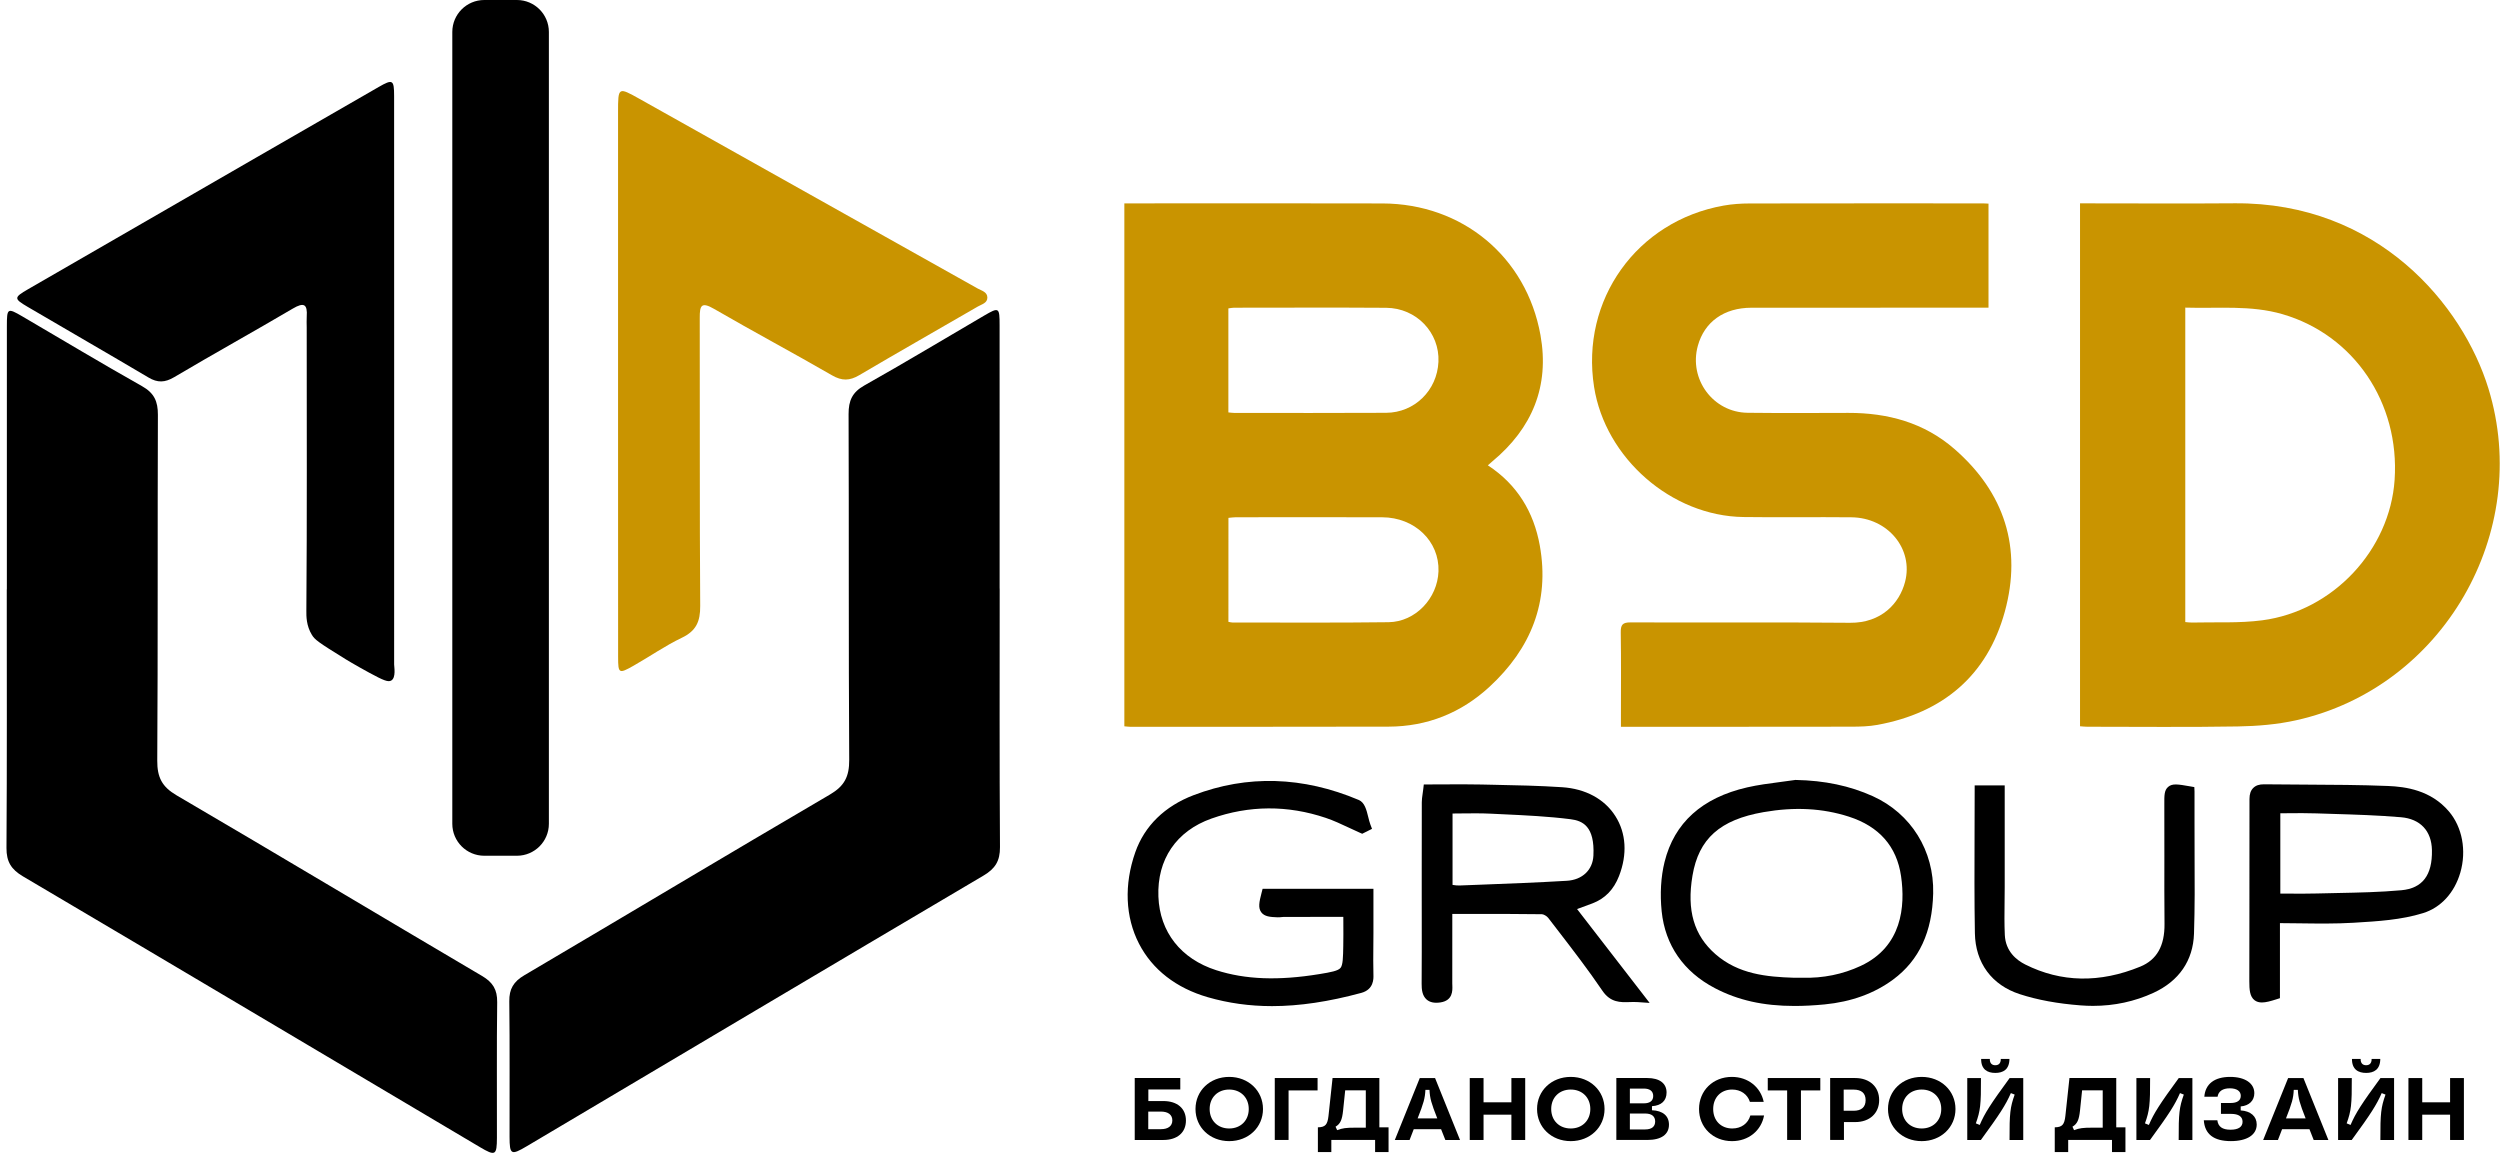
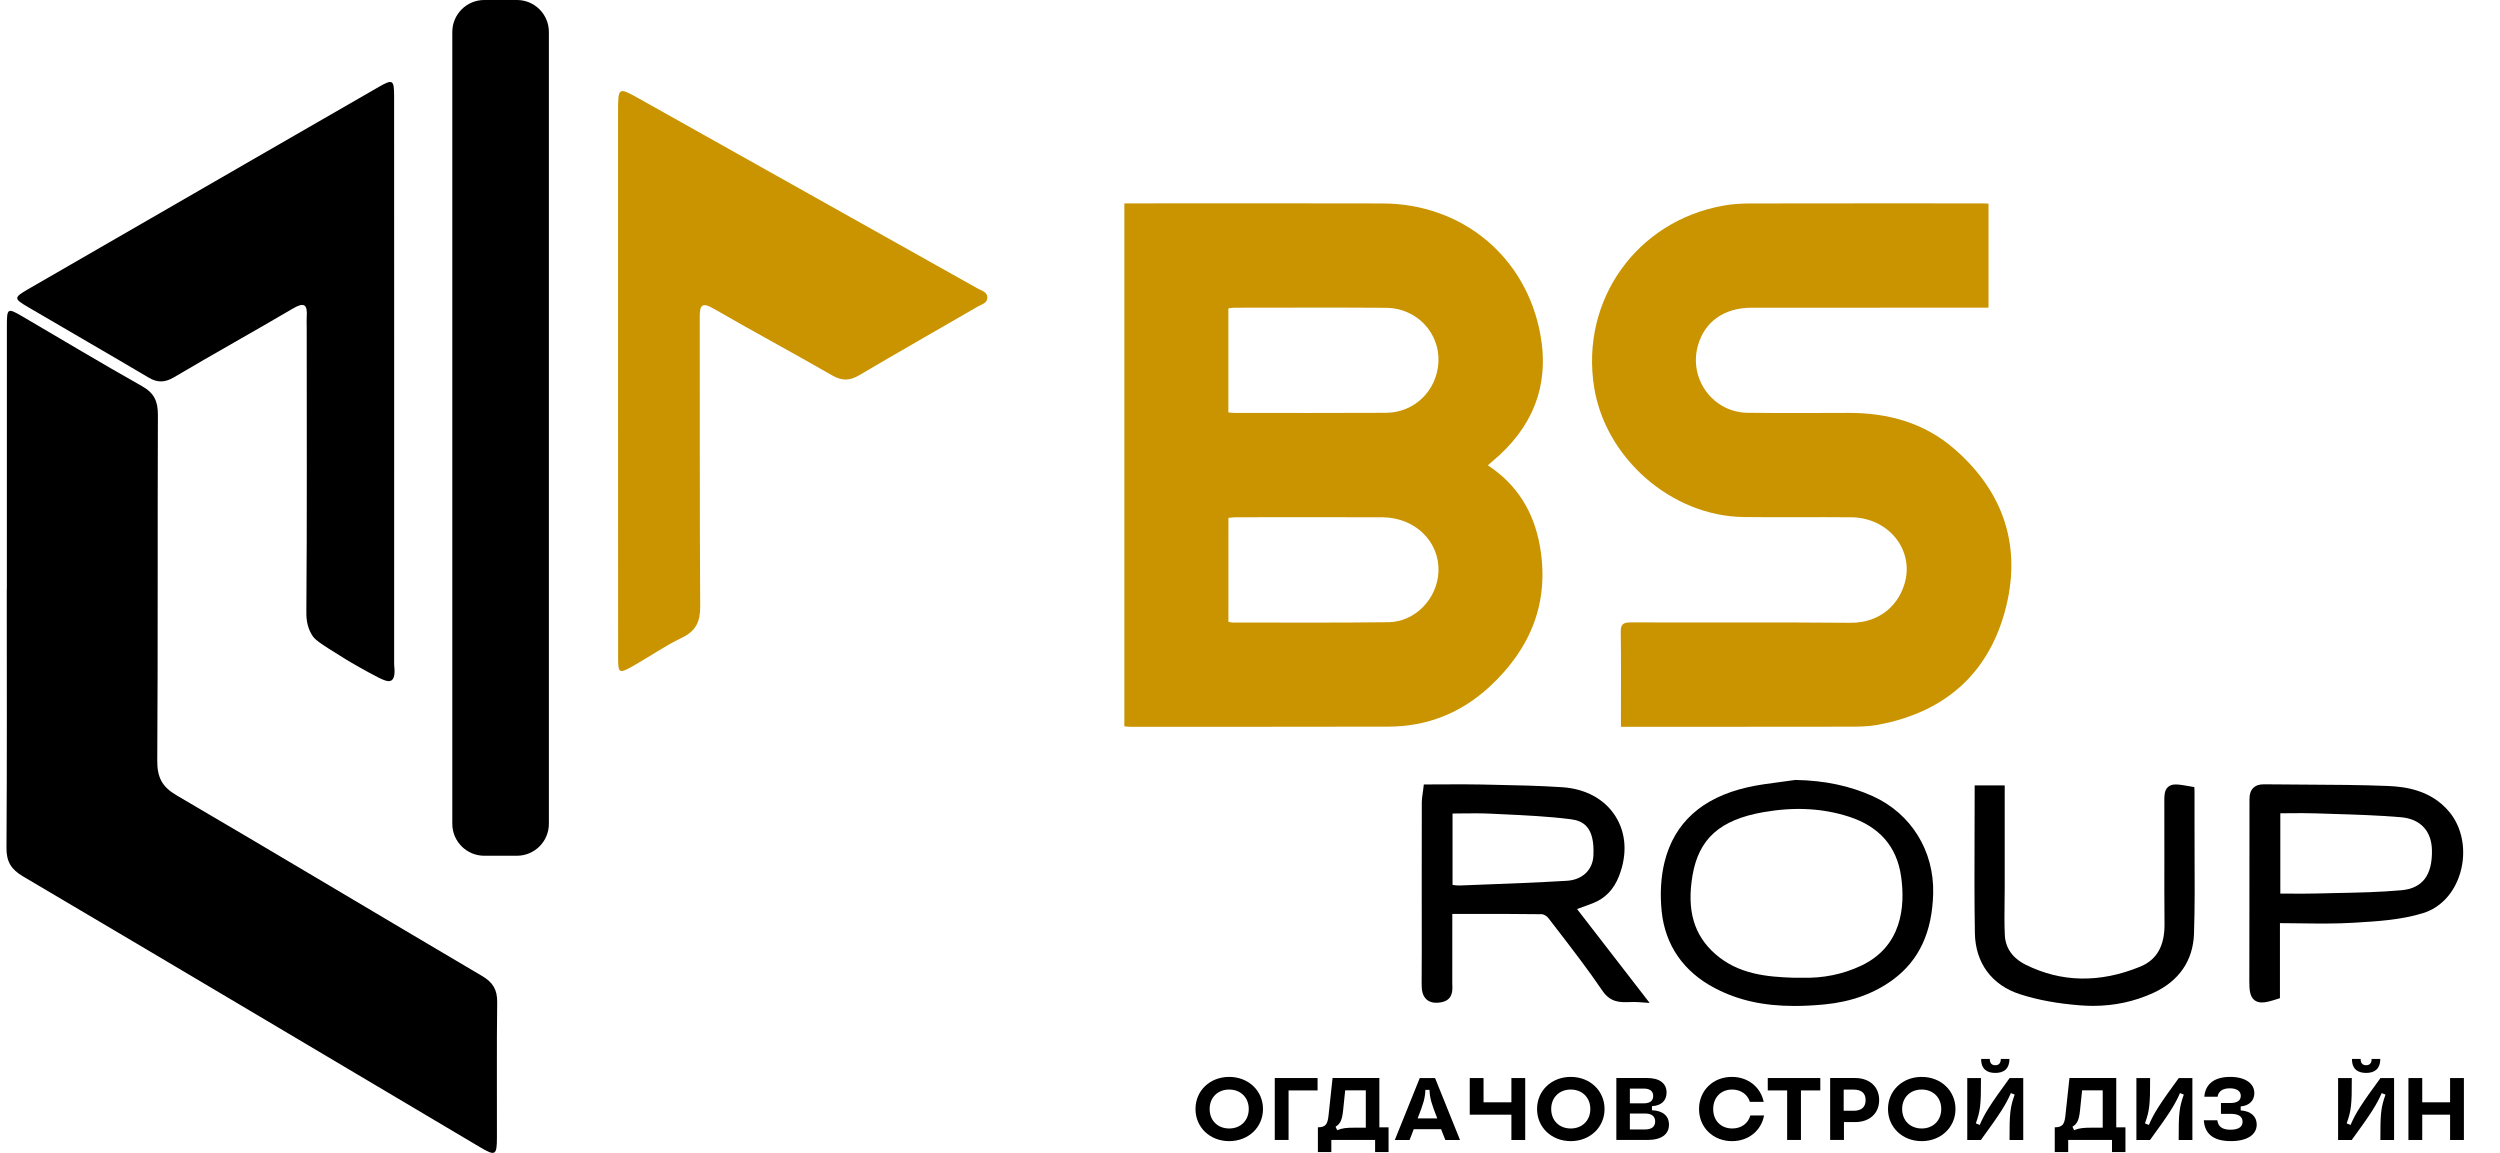
<svg xmlns="http://www.w3.org/2000/svg" width="1583" height="730" viewBox="0 0 1583 730" fill="none">
-   <path d="M633.003 372.707C633.003 427.282 632.821 481.857 633.184 536.433C633.24 545.17 630.169 550.042 622.772 554.41C526.253 611.386 429.902 668.655 333.495 725.827C323.627 731.675 322.678 731.173 322.65 719.881C322.58 691.281 322.845 662.667 322.482 634.068C322.385 626.168 325.218 621.534 332.016 617.528C396.585 579.479 460.875 540.941 525.555 503.073C534.753 497.686 537.782 491.656 537.726 481.16C537.266 408.174 537.601 335.188 537.322 262.203C537.294 253.661 539.639 248.385 547.357 244.044C572.858 229.709 597.913 214.593 623.176 199.839C632.584 194.354 632.947 194.577 632.947 206.023C632.975 261.589 632.961 317.155 632.961 372.707C632.961 372.707 632.989 372.707 633.003 372.707Z" fill="black" />
  <path d="M249.581 242.252C249.581 301.755 249.595 361.243 249.567 420.745C249.567 422.253 250.851 428.939 247.822 430.865C245.868 432.093 242.909 430.921 233.683 425.896C224.261 420.759 218.929 417.465 218.929 417.465C201.258 406.55 199.318 405.015 197.476 401.986C193.931 396.18 193.959 390.234 193.986 386.814C194.447 326.991 194.21 267.167 194.21 207.33C194.21 205.027 194.07 202.724 194.224 200.435C194.768 192.562 192.451 191.236 185.402 195.396C160.488 210.08 135.168 224.079 110.295 238.819C104.391 242.308 99.785 242.462 94.006 239.028C68.561 223.954 42.907 209.214 17.406 194.237C8.696 189.115 8.724 188.375 17.755 183.141C65.839 155.337 113.952 127.603 162.065 99.855C187.971 84.906 213.862 69.943 239.81 55.064C248.659 49.983 249.539 50.458 249.553 60.8C249.608 121.28 249.581 181.773 249.581 242.252Z" fill="black" />
  <path d="M391.351 240.642C391.351 184.113 391.351 127.583 391.351 71.054C391.351 55.058 391.393 55.016 404.974 62.623C476.34 102.613 547.707 142.63 619.046 182.675C621.516 184.057 625.145 184.824 625.201 188.356C625.257 191.929 621.586 192.683 619.143 194.106C594.131 208.609 568.979 222.887 544.078 237.571C538.006 241.144 533.149 241.298 526.868 237.669C502.121 223.376 476.871 209.921 452.151 195.586C444 190.854 443.051 193.576 443.079 201.239C443.232 262.039 442.953 322.854 443.372 383.654C443.442 393.424 440.888 399.468 431.759 403.823C421.123 408.904 411.353 415.771 401.066 421.591C391.882 426.784 391.407 426.477 391.393 416.176C391.323 386.599 391.365 357.022 391.365 327.432C391.351 298.497 391.351 269.563 391.351 240.642Z" fill="#C99400" />
  <path d="M4.284 373.194C4.284 427.77 4.466 482.345 4.103 536.92C4.047 545.658 7.118 550.529 14.515 554.898C111.048 611.874 207.385 669.143 303.806 726.314C313.674 732.162 314.623 731.66 314.651 720.368C314.721 691.768 314.456 663.155 314.818 634.555C314.916 626.655 312.083 622.021 305.285 618.015C240.716 579.966 176.426 541.428 111.746 503.561C102.548 498.173 99.519 492.143 99.575 481.647C100.035 408.661 99.7 335.676 99.979 262.69C100.007 254.148 97.662 248.872 89.944 244.531C64.443 230.196 39.388 215.08 14.124 200.326C4.717 194.841 4.354 195.064 4.354 206.51C4.326 262.076 4.34 317.642 4.34 373.194C4.326 373.194 4.312 373.194 4.284 373.194Z" fill="black" />
  <path d="M327.31 541.858H306.638C295.458 541.858 286.399 532.799 286.399 521.619V20.239C286.399 9.059 295.458 0 306.638 0H327.31C338.49 0 347.549 9.059 347.549 20.239V521.619C347.549 532.799 338.49 541.858 327.31 541.858Z" fill="black" />
  <path d="M711.937 459.902C711.937 349.355 711.937 239.326 711.937 128.78C713.961 128.78 715.65 128.78 717.325 128.78C770.016 128.78 822.706 128.654 875.397 128.821C925.911 128.975 966.528 162.544 975.433 212.206C981.24 244.574 970.185 271.192 944.991 292.114C944.098 292.868 943.232 293.65 942.102 294.641C960.764 306.854 971.19 324.273 975.001 345.447C981.407 381.11 969.292 410.728 943.191 434.833C925.283 451.373 903.788 460.055 879.222 460.111C824.633 460.251 770.044 460.181 715.454 460.195C714.435 460.181 713.431 460.027 711.937 459.902ZM777.804 261.142C779.326 261.281 780.344 261.449 781.363 261.449C813.466 261.463 845.555 261.575 877.659 261.393C895.734 261.295 909.999 247.17 910.822 229.123C911.674 210.614 896.879 195.038 877.7 194.898C845.597 194.675 813.508 194.828 781.405 194.842C780.275 194.842 779.144 195.107 777.804 195.275C777.804 217.3 777.804 238.963 777.804 261.142ZM777.832 393.755C778.991 393.951 779.66 394.174 780.33 394.174C813.299 394.16 846.267 394.411 879.236 393.979C896.25 393.755 910.25 378.876 910.85 361.764C911.506 342.781 895.846 327.609 875.202 327.539C844.299 327.428 813.411 327.511 782.508 327.525C781.028 327.525 779.549 327.763 777.846 327.916C777.832 349.984 777.832 371.646 777.832 393.755Z" fill="#C99400" />
-   <path d="M1317.07 459.873C1317.07 349.383 1317.07 239.493 1317.07 128.765C1318.91 128.765 1320.54 128.765 1322.19 128.765C1353.11 128.765 1384.02 128.975 1414.94 128.724C1505.76 128.012 1559.5 193.307 1575.69 246.067C1603.62 337.086 1546.84 435.391 1453.97 456.063C1441.93 458.743 1429.36 459.776 1417.02 459.985C1385.25 460.529 1353.47 460.181 1321.69 460.167C1320.32 460.181 1318.98 460.013 1317.07 459.873ZM1383.72 194.786C1383.72 261.602 1383.72 327.623 1383.72 393.895C1385.32 394.02 1386.66 394.23 1387.99 394.202C1402.81 393.825 1417.81 394.704 1432.44 392.778C1477.32 386.902 1513.27 348.183 1516.27 303.867C1519.59 254.972 1490.44 212.108 1445.34 198.959C1425.16 193.069 1404.62 195.442 1383.72 194.786Z" fill="#C99400" />
  <path d="M1026.37 460.191C1026.37 457.567 1026.37 455.71 1026.37 453.84C1026.37 436.058 1026.54 418.275 1026.26 400.507C1026.18 395.608 1027.41 394.072 1032.5 394.1C1078.8 394.296 1125.1 393.919 1171.38 394.352C1191.4 394.533 1202.73 381.943 1206.26 368.543C1211.78 347.607 1195.42 327.787 1172.3 327.549C1149.51 327.312 1126.69 327.703 1103.9 327.382C1058.37 326.74 1016.46 290.086 1009.37 245.003C1000.72 189.925 1036.38 139.928 1091.43 130.171C1096.85 129.208 1102.43 128.845 1107.94 128.831C1157.17 128.734 1206.4 128.776 1255.65 128.776C1256.65 128.776 1257.67 128.873 1259.12 128.943C1259.12 150.801 1259.12 172.436 1259.12 194.824C1257.11 194.824 1255.1 194.824 1253.09 194.824C1205.06 194.824 1157.05 194.782 1109.02 194.852C1091.63 194.88 1079.27 203.771 1075.07 218.957C1069.24 240.075 1084.72 261.124 1106.59 261.375C1127.83 261.626 1149.09 261.501 1170.34 261.445C1195.33 261.375 1218.38 267.642 1237.47 284.238C1269.27 311.861 1280.53 346.951 1269.44 387.317C1258.31 427.836 1230.16 451.425 1188.8 458.99C1183.41 459.981 1177.82 460.121 1172.3 460.135C1125.49 460.219 1078.67 460.191 1031.86 460.191C1030.34 460.191 1028.8 460.191 1026.37 460.191Z" fill="#C99400" />
  <path d="M998.989 575.478C1002.26 574.292 1005.33 573.175 1008.35 572.017C1016.31 568.974 1021.81 563.307 1025.16 554.723C1030.52 540.988 1029.7 527.505 1022.84 516.744C1015.96 505.926 1003.99 499.436 989.107 498.459C974.674 497.51 960.005 497.203 945.81 496.923L938.063 496.756C930.372 496.588 922.542 496.63 914.977 496.672C911.515 496.686 908.04 496.714 904.55 496.714H901.549L901.2 499.701C901.061 500.86 900.921 501.865 900.782 502.786C900.516 504.656 900.279 506.275 900.279 507.978C900.237 522.662 900.237 537.345 900.237 552.043V566.601C900.237 571.654 900.237 576.72 900.251 581.773C900.265 595.256 900.279 609.2 900.181 622.893C900.153 626.452 900.516 630.43 903.35 632.915C905.402 634.701 908.249 635.302 912.032 634.743C919.988 633.571 919.736 627.164 919.625 624.093C919.611 623.619 919.583 623.144 919.583 622.684C919.611 611.168 919.611 599.667 919.597 587.97V578.716C923.226 578.716 926.827 578.716 930.4 578.702C946.228 578.688 961.191 578.661 976.363 578.884C977.354 578.898 979.392 579.973 980.341 581.215C982.24 583.685 984.138 586.142 986.036 588.613C995.695 601.147 1005.67 614.1 1014.65 627.346C1019.77 634.911 1026.14 634.701 1031.75 634.52C1033.45 634.464 1035.21 634.408 1037.02 634.534L1044.55 635.05L998.612 575.632C998.71 575.576 998.849 575.534 998.989 575.478ZM1008.95 541.77C1008.51 550.871 1001.92 557.124 992.164 557.71C974.004 558.799 955.51 559.496 937.616 560.18C933.108 560.348 928.6 560.529 924.091 560.697C922.779 560.753 921.369 560.557 919.75 560.32V515.124C921.537 515.11 923.31 515.083 925.096 515.069C931.321 514.999 937.756 514.915 944.009 515.222C946.619 515.348 949.229 515.473 951.839 515.599C965.881 516.255 980.411 516.939 994.481 518.726C1002.13 519.689 1009.86 523.192 1008.95 541.77Z" fill="black" />
-   <path d="M869.602 599.124C869.63 596.388 869.657 593.639 869.657 590.903C869.671 585.152 869.657 579.402 869.657 573.679V562.806H799.477L798.821 565.346C797.314 571.153 796.546 574.879 798.654 577.685C800.664 580.365 804.223 580.686 809.039 580.839C809.946 580.867 810.797 580.784 811.537 580.7C812.053 580.644 812.528 580.588 812.933 580.588C823.513 580.574 834.107 580.574 845.092 580.574H850.591C850.591 581.998 850.605 583.38 850.605 584.72C850.633 589.689 850.647 593.988 850.563 598.371V598.733C850.424 606.368 850.34 610.974 848.832 612.859C847.311 614.743 842.761 615.608 835.461 616.795C809.387 621.052 788.618 620.27 770.124 614.338C747.722 607.15 734.364 590.163 733.499 567.747C732.591 544.214 744.832 526.195 767.109 518.308C790.949 509.878 815.306 509.738 839.509 517.89C844.478 519.565 849.419 521.882 854.206 524.129C856.495 525.203 858.784 526.278 861.101 527.297L862.553 527.939L868.764 524.827L867.689 521.979C867.201 520.695 866.782 519.006 866.377 517.359C865.261 512.809 864.102 508.119 860.375 506.542C824.95 491.579 789.777 490.546 755.831 503.485C737.505 510.464 724.719 522.97 718.871 539.636C711.683 560.098 712.52 580.672 721.23 597.561C729.674 613.934 744.749 625.658 764.834 631.451C777.815 635.191 791.214 637.076 805.451 637.076C822.787 637.076 841.379 634.284 861.967 628.701C869.923 626.537 869.727 619.698 869.657 617.451C869.49 611.365 869.546 605.154 869.602 599.124Z" fill="black" />
  <path d="M1185.87 504.153C1171.34 497.579 1155.37 494.215 1137.06 493.866H1136.78L1136.5 493.908C1133.41 494.369 1130.24 494.787 1127.17 495.178C1120.3 496.072 1113.21 496.993 1106.3 498.57C1077.73 505.13 1060.13 521.014 1054 545.789C1051.67 555.225 1051.04 566.056 1052.17 577.083C1054.38 598.494 1066.02 615.313 1085.86 625.698C1100.44 633.333 1116.47 636.976 1136.32 636.976C1142.28 636.976 1148.59 636.641 1155.31 635.999C1172.21 634.366 1186.84 629.062 1198.78 620.213C1215.21 608.041 1223.49 590.203 1224.09 565.651C1224.73 538.685 1210.09 515.124 1185.87 504.153ZM1178.22 611.601C1166.78 616.946 1154.33 619.473 1141.26 619.11C1140.58 619.096 1139.9 619.082 1139.21 619.082C1138.64 619.082 1138.08 619.082 1137.51 619.096L1135.9 619.11C1118.76 618.552 1100.8 616.933 1086.21 604.161C1072.59 592.241 1067.97 576.441 1071.68 554.443C1075.62 531.078 1089.08 519.06 1116.66 514.245C1136.36 510.811 1154.03 511.746 1170.67 517.092C1189.91 523.275 1201.03 535.963 1203.75 554.792C1206.52 573.984 1204.34 599.415 1178.22 611.601Z" fill="black" />
  <path d="M1550.66 513.803C1539.19 500.278 1523.15 498.128 1512.08 497.682C1494.65 496.984 1476.94 496.9 1459.81 496.816C1451.24 496.774 1442.38 496.732 1433.68 496.621C1430.57 496.579 1428.38 497.333 1426.77 498.924C1425.15 500.515 1424.37 502.804 1424.37 505.917C1424.37 530.524 1424.34 555.132 1424.32 579.726C1424.3 593.6 1424.29 607.46 1424.27 621.334C1424.27 626.582 1424.53 631.105 1427.69 633.422C1428.99 634.371 1430.51 634.762 1432.23 634.762C1434.83 634.762 1437.87 633.882 1441.3 632.794L1443.66 632.04V584.527C1447.82 584.555 1451.94 584.611 1455.94 584.653C1467.75 584.82 1478.9 584.96 1490.21 584.29L1491.09 584.234C1505.54 583.369 1520.49 582.476 1534.35 578.163C1545.58 574.659 1554.17 565.307 1557.88 552.508C1561.9 538.606 1559.13 523.783 1550.66 513.803ZM1539.9 538.257C1540.24 554.169 1533.9 562.502 1520.53 563.702C1507.16 564.917 1493.39 565.196 1480.11 565.461C1475.74 565.545 1471.35 565.642 1466.98 565.754C1461.19 565.908 1455.41 565.88 1449.29 565.838C1447.51 565.824 1445.73 565.81 1443.9 565.81V514.975C1445.53 514.961 1447.18 514.947 1448.81 514.933C1454.69 514.878 1460.77 514.822 1466.69 515.031C1470.18 515.143 1473.68 515.255 1477.17 515.366C1491.36 515.799 1506.01 516.246 1520.32 517.474C1532.52 518.521 1539.65 526.1 1539.9 538.257Z" fill="black" />
  <path d="M1389.57 520.511C1389.57 516.058 1389.57 511.606 1389.57 507.223V501.249L1389.45 498.388L1386.64 497.899C1379.05 496.573 1375.57 495.973 1372.92 498.22C1370.39 500.356 1370.41 503.566 1370.45 509.387V509.875C1370.5 520.65 1370.49 531.607 1370.48 542.201C1370.45 556.243 1370.43 570.745 1370.57 585.038C1370.71 598.926 1365.69 607.775 1355.21 612.074C1329.61 622.571 1305.11 622.124 1282.39 610.72C1276.75 607.887 1269.94 602.36 1269.45 592.031C1269.13 585.15 1269.21 578.087 1269.3 571.262C1269.34 568.093 1269.38 564.911 1269.38 561.742V497.327H1250.36V500.705C1250.36 509.735 1250.33 518.724 1250.29 527.671C1250.22 548.427 1250.13 569.894 1250.5 590.914C1250.82 609.688 1261.17 623.757 1278.93 629.508C1290.21 633.165 1302.81 635.482 1317.45 636.612C1320.08 636.808 1322.69 636.919 1325.27 636.919C1338.82 636.919 1351.68 634.142 1363.61 628.642C1379.8 621.161 1388.66 608.236 1389.24 591.235C1389.79 574.626 1389.7 557.751 1389.61 541.434C1389.6 534.441 1389.56 527.476 1389.57 520.511Z" fill="black" />
-   <path d="M718.509 682.61H747.359V689.841H727.134V697.182H736.598C745.503 697.182 750.933 701.886 750.933 709.507C750.933 717.128 745.503 721.832 736.598 721.832H718.509V682.61ZM735.09 714.993C739.683 714.993 742.321 712.969 742.321 709.451C742.321 705.864 739.683 703.854 735.09 703.854H727.079V715.007H735.09V714.993Z" fill="black" />
  <path d="M756.989 702.228C756.989 690.629 766.117 681.892 778.33 681.892C790.543 681.892 799.727 690.685 799.727 702.228C799.727 713.771 790.543 722.565 778.33 722.565C766.117 722.565 756.989 713.827 756.989 702.228ZM790.711 702.228C790.711 694.998 785.616 689.903 778.33 689.903C771.044 689.903 765.949 694.942 765.949 702.228C765.949 709.514 771.044 714.553 778.33 714.553C785.616 714.553 790.711 709.458 790.711 702.228Z" fill="black" />
  <path d="M807.183 682.61H834.289V690.455H815.92V721.818H807.183V682.61Z" fill="black" />
  <path d="M834.469 713.82C839.228 713.764 840.568 712.089 841.196 706.646L843.779 682.61H873.411V713.806H879.232V729.495H870.717V721.818H842.997V729.495H834.483V713.82H834.469ZM846.668 715.607C850.088 714.323 852.433 714.043 858.044 714.043H864.827V690.399H851.777L850.437 703.282C849.822 709.102 848.706 711.629 845.677 713.415L846.668 715.607Z" fill="black" />
  <path d="M883.197 721.835L898.997 682.627H908.684L924.484 721.835H915.188L912.494 714.995H895.186L892.548 721.835H883.197ZM910.079 708.156C906.269 698.469 905.431 695.552 905.152 690.122H902.57C902.291 695.552 901.453 698.469 897.643 708.156H910.079Z" fill="black" />
-   <path d="M957.021 705.811H939.379V721.835H930.641V682.627H939.379V697.981H957.021V682.627H965.759V721.835H957.021V705.811Z" fill="black" />
+   <path d="M957.021 705.811H939.379H930.641V682.627H939.379V697.981H957.021V682.627H965.759V721.835H957.021V705.811Z" fill="black" />
  <path d="M973.263 702.228C973.263 690.629 982.392 681.892 994.605 681.892C1006.82 681.892 1016 690.685 1016 702.228C1016 713.771 1006.82 722.565 994.605 722.565C982.392 722.565 973.263 713.827 973.263 702.228ZM1006.99 702.228C1006.99 694.998 1001.89 689.903 994.605 689.903C987.319 689.903 982.224 694.942 982.224 702.228C982.224 709.514 987.319 714.553 994.605 714.553C1001.89 714.553 1006.99 709.458 1006.99 702.228Z" fill="black" />
  <path d="M1023.46 682.61H1043.11C1050.84 682.61 1055.27 685.974 1055.27 691.795C1055.27 696.945 1051.96 700.086 1046.03 700.421V703.003C1052.92 703.282 1056.79 706.59 1056.79 712.131C1056.79 718.342 1051.92 721.818 1043.13 721.818H1023.47V682.61H1023.46ZM1040.88 698.634C1044.74 698.634 1046.81 697.015 1046.81 693.986C1046.81 690.957 1044.73 689.282 1040.88 689.282H1032.03V698.634H1040.88ZM1041.72 715.16C1045.86 715.16 1048.05 713.373 1048.05 710.121C1048.05 706.869 1045.86 705.083 1041.72 705.083H1032.03V715.16H1041.72Z" fill="black" />
  <path d="M1075.83 702.228C1075.83 690.573 1084.68 681.892 1096.61 681.892C1106.8 681.892 1114.81 688.284 1116.78 697.692H1108.04C1106.48 692.876 1102.22 689.903 1096.78 689.903C1089.72 689.903 1084.79 694.886 1084.79 702.228C1084.79 709.57 1089.72 714.553 1096.89 714.553C1102.54 714.553 1106.91 711.412 1108.32 706.318H1117.01C1115.22 715.949 1107.15 722.565 1096.72 722.565C1084.73 722.565 1075.83 713.883 1075.83 702.228Z" fill="black" />
  <path d="M1131.62 690.455H1119.35V682.61H1152.62V690.455H1140.36V721.818H1131.62V690.455Z" fill="black" />
  <path d="M1158.85 682.61H1174.71C1183.83 682.61 1189.89 688.152 1189.89 696.554C1189.89 704.901 1183.85 710.498 1174.76 710.498H1167.59V721.818H1158.85V682.61ZM1173.69 703.338C1178.67 703.338 1181.31 701.035 1181.31 696.61C1181.31 692.185 1178.67 689.938 1173.69 689.938H1167.42V703.324H1173.69V703.338Z" fill="black" />
  <path d="M1195.48 702.228C1195.48 690.629 1204.6 681.892 1216.82 681.892C1229.03 681.892 1238.21 690.685 1238.21 702.228C1238.21 713.771 1229.03 722.565 1216.82 722.565C1204.6 722.565 1195.48 713.827 1195.48 702.228ZM1229.2 702.228C1229.2 694.998 1224.1 689.903 1216.82 689.903C1209.53 689.903 1204.44 694.942 1204.44 702.228C1204.44 709.514 1209.53 714.553 1216.82 714.553C1224.1 714.553 1229.2 709.458 1229.2 702.228Z" fill="black" />
  <path d="M1275.69 693.095L1273.28 692.146C1270.08 699.544 1266.21 705.532 1254.29 721.834H1245.67V682.627H1254.35C1254.41 699.655 1253.96 703.298 1251.1 711.31L1253.57 712.315C1256.71 704.918 1260.52 698.985 1272.5 682.627H1281.12V721.834H1272.44C1272.38 704.806 1272.83 701.163 1275.69 693.095ZM1254.46 670.525H1259.95C1259.89 673.554 1261.57 674.503 1263.42 674.503C1265.28 674.503 1266.95 673.554 1266.9 670.525H1272.38C1272.33 677.253 1268.35 679.375 1263.42 679.375C1258.5 679.375 1254.41 677.239 1254.46 670.525Z" fill="black" />
  <path d="M1301.07 713.82C1305.83 713.764 1307.17 712.089 1307.79 706.646L1310.38 682.61H1340.01V713.806H1345.83V729.495H1337.31V721.818H1309.58V729.495H1301.07V713.82ZM1313.28 715.607C1316.7 714.323 1319.04 714.043 1324.65 714.043H1331.44V690.399H1318.39L1317.05 703.282C1316.43 709.102 1315.32 711.629 1312.29 713.415L1313.28 715.607Z" fill="black" />
  <path d="M1382.79 693.095L1380.37 692.146C1377.18 699.544 1373.31 705.532 1361.39 721.835H1352.77V682.627H1361.45C1361.5 699.656 1361.06 703.299 1358.19 711.31L1360.67 712.315C1363.81 704.918 1367.62 698.986 1379.59 682.627H1388.22V721.835H1379.54C1379.48 704.806 1379.94 701.163 1382.79 693.095Z" fill="black" />
  <path d="M1395.45 709.347H1404.02C1404.52 713.436 1407.21 715.335 1412.37 715.335C1417.35 715.335 1419.99 713.548 1419.99 710.296C1419.99 707.044 1417.46 705.313 1412.81 705.313H1406.31V698.418H1412.41C1416.61 698.418 1418.86 696.799 1418.86 693.881C1418.86 690.852 1416.27 689.122 1411.9 689.122C1407.42 689.122 1404.67 691.02 1404.17 694.44H1395.78C1396.4 686.372 1402.18 681.892 1412.14 681.892C1421.55 681.892 1427.44 685.925 1427.44 692.192C1427.44 696.952 1424.13 700.148 1418.81 700.595V703.121C1425.14 703.512 1428.95 706.876 1428.95 712.027C1428.95 718.587 1422.83 722.551 1412.59 722.551C1401.73 722.565 1396.06 718.14 1395.45 709.347Z" fill="black" />
-   <path d="M1433.04 721.835L1448.84 682.627H1458.53L1474.33 721.835H1465.03L1462.34 714.995H1445.03L1442.39 721.835H1433.04ZM1459.92 708.156C1456.11 698.469 1455.27 695.552 1454.99 690.122H1452.41C1452.13 695.552 1451.3 698.469 1447.49 708.156H1459.92Z" fill="black" />
  <path d="M1510.5 693.095L1508.09 692.146C1504.89 699.544 1501.03 705.532 1489.11 721.834H1480.48V682.627H1489.16C1489.22 699.655 1488.77 703.298 1485.91 711.31L1488.38 712.315C1491.52 704.918 1495.33 698.985 1507.31 682.627H1515.93V721.834H1507.25C1507.2 704.806 1507.66 701.163 1510.5 693.095ZM1489.27 670.525H1494.76C1494.7 673.554 1496.38 674.503 1498.24 674.503C1500.09 674.503 1501.77 673.554 1501.71 670.525H1507.2C1507.14 677.253 1503.16 679.375 1498.24 679.375C1493.31 679.375 1489.22 677.239 1489.27 670.525Z" fill="black" />
  <path d="M1551.4 705.811H1533.76V721.835H1525.02V682.627H1533.76V697.981H1551.4V682.627H1560.14V721.835H1551.4V705.811Z" fill="black" />
</svg>